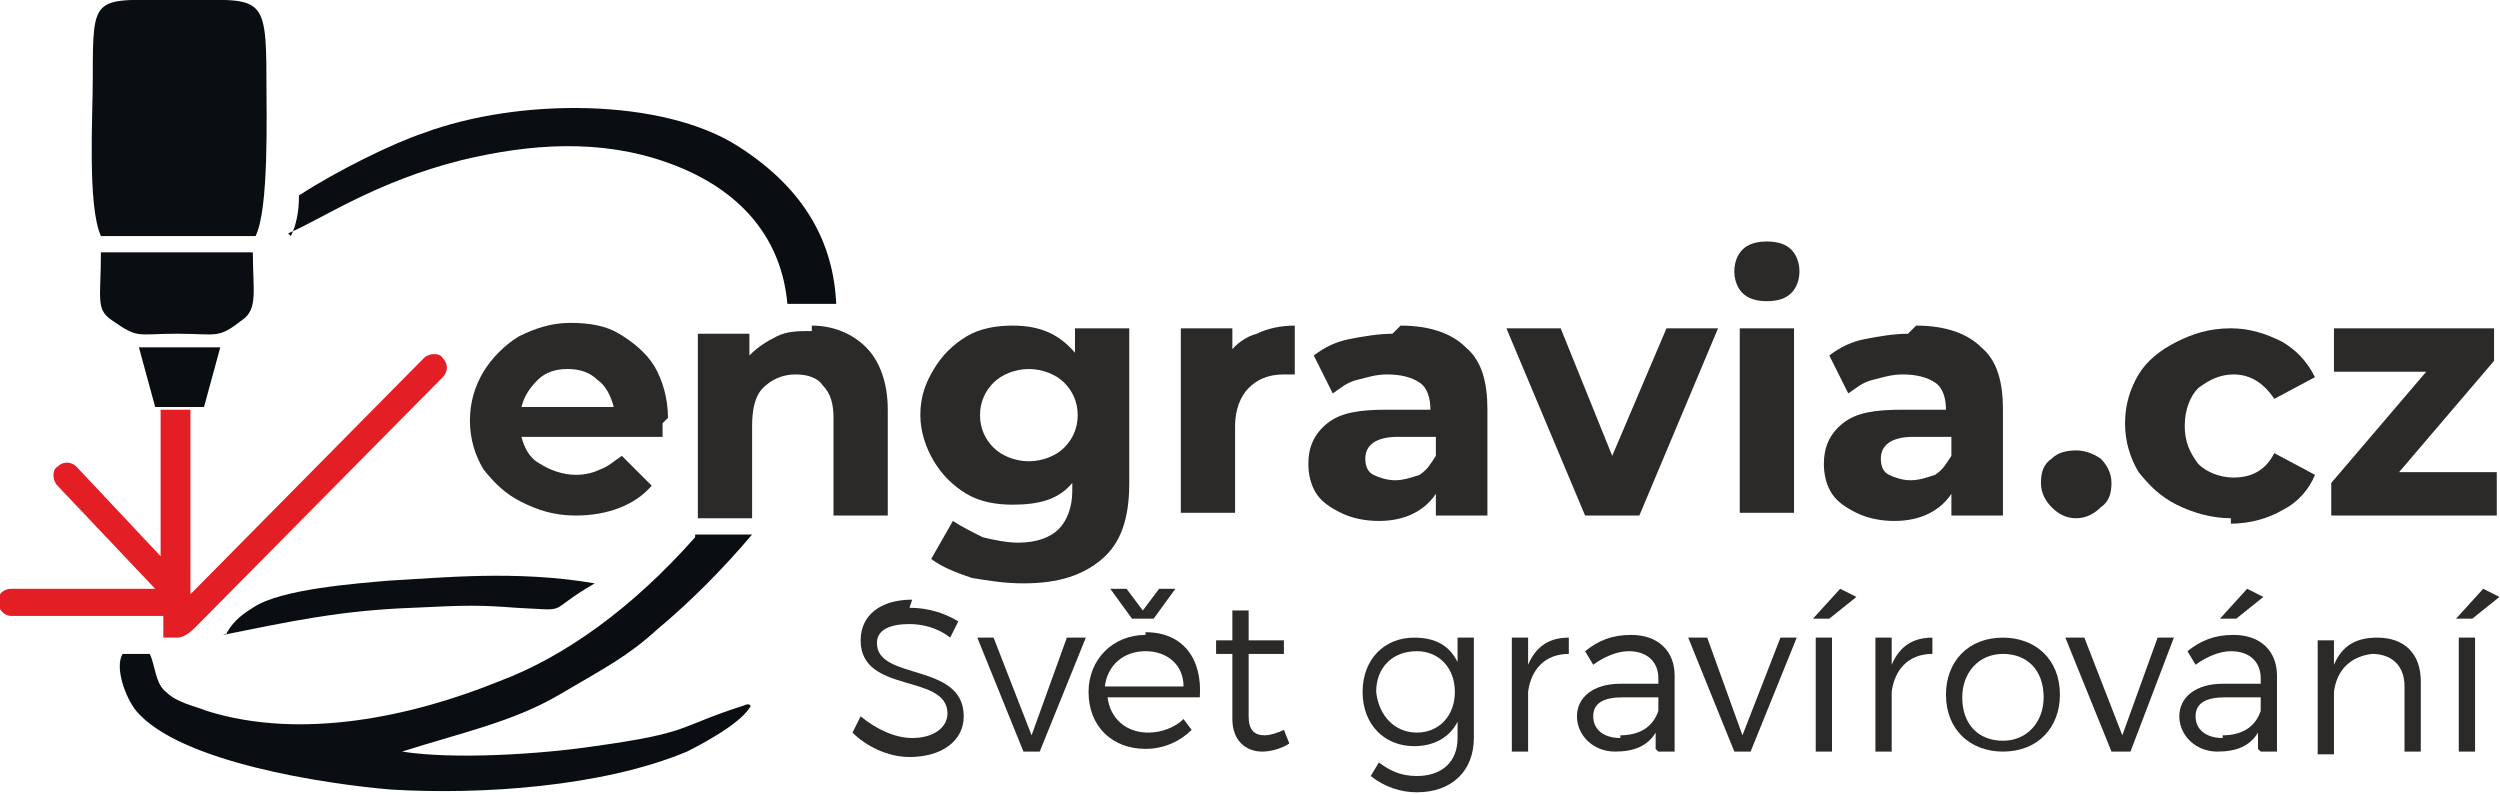
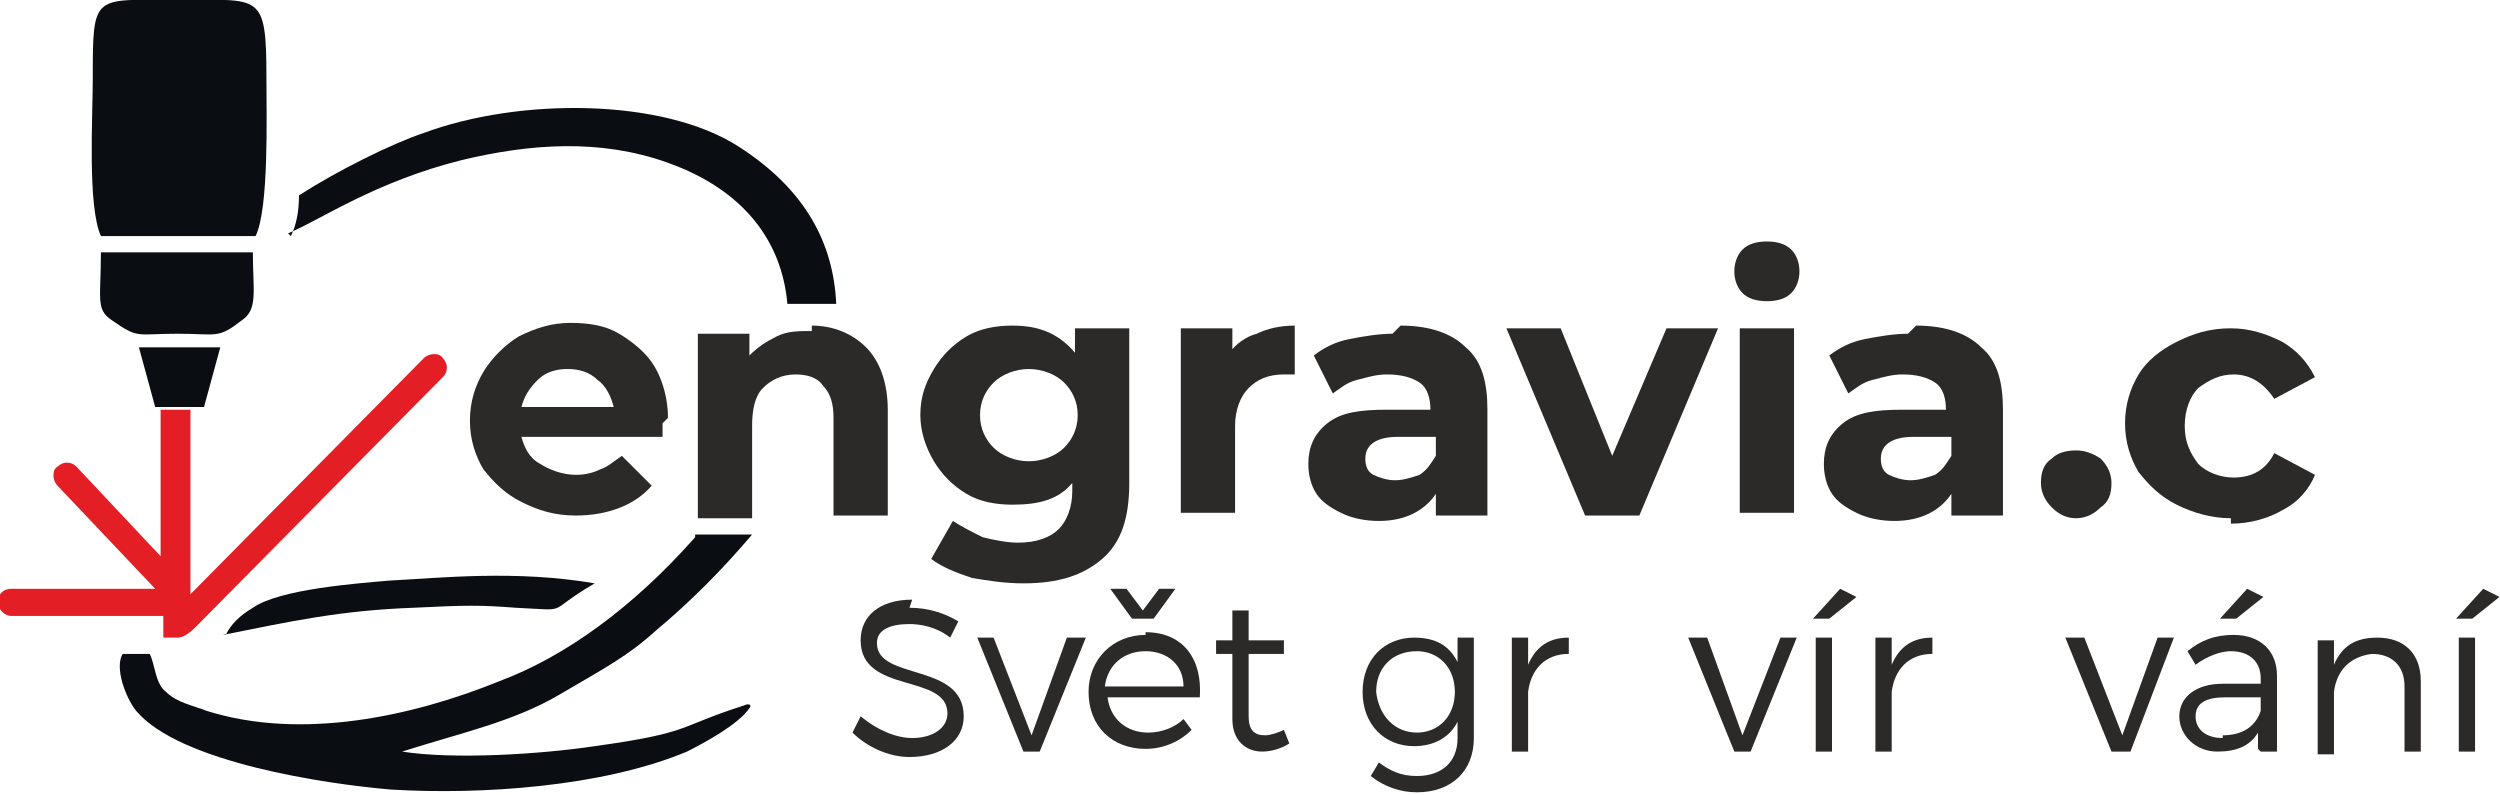
<svg xmlns="http://www.w3.org/2000/svg" xml:space="preserve" width="3000px" height="954px" version="1.1" style="shape-rendering:geometricPrecision; text-rendering:geometricPrecision; image-rendering:optimizeQuality; fill-rule:evenodd; clip-rule:evenodd" viewBox="0 0 921 293">
  <defs>
    <style type="text/css">
   
    .fil2 {fill:#E31E24}
    .fil1 {fill:#0A0E13}
    .fil0 {fill:#2B2A29;fill-rule:nonzero}
   
  </style>
  </defs>
  <g id="Vrstva_x0020_1">
    <path class="fil0" d="M336 221c-12,0 -19,6 -19,15 0,20 32,12 32,27 0,5 -5,9 -13,9 -6,0 -13,-3 -19,-8l-3 6c5,5 13,9 21,9 12,0 20,-6 20,-15 0,-20 -32,-13 -32,-27 0,-5 5,-7 12,-7 4,0 10,1 15,5l3 -6c-5,-3 -11,-5 -18,-5z" />
    <polygon id="1" class="fil0" points="383,277 400,235 393,235 380,271 366,235 360,235 377,277 " />
    <path id="2" class="fil0" d="M418 228l7 0 8 -11 -6 0 -6 8 -6 -8 -6 0 8 11zm4 6c-12,0 -21,9 -21,21 0,13 9,21 21,21 7,0 13,-3 17,-7l-3 -4c-3,3 -8,5 -13,5 -8,0 -14,-5 -15,-13l34 0c1,-14 -6,-24 -20,-24zm-15 19c1,-8 7,-13 15,-13 8,0 14,5 14,13l-29 0z" />
    <path id="3" class="fil0" d="M473 269c-2,1 -5,2 -7,2 -4,0 -6,-2 -6,-7l0 -23 13 0 0 -5 -13 0 0 -11 -6 0 0 11 -6 0 0 5 6 0 0 24c0,8 5,12 11,12 3,0 7,-1 10,-3l-2 -5z" />
    <path id="4" class="fil0" d="M543 235l-6 0 0 9c-3,-6 -8,-9 -16,-9 -11,0 -19,8 -19,20 0,12 8,20 19,20 7,0 13,-3 16,-9l0 6c0,9 -6,14 -15,14 -6,0 -10,-2 -14,-5l-3 5c5,4 11,6 17,6 13,0 21,-8 21,-20l0 -38zm-21 35c-8,0 -14,-6 -15,-15 0,-9 6,-15 15,-15 8,0 14,6 14,15 0,9 -6,15 -14,15z" />
    <path id="5" class="fil0" d="M563 235l-6 0 0 42 6 0 0 -22c1,-8 6,-14 15,-14l0 -6c-7,0 -12,3 -15,10l0 -9z" />
-     <path id="6" class="fil0" d="M611 277l6 0 0 -28c0,-9 -6,-15 -16,-15 -7,0 -12,2 -17,6l3 5c4,-3 9,-5 13,-5 7,0 11,4 11,10l0 2 -14 0c-10,0 -16,5 -16,12 0,7 6,13 14,13 7,0 12,-2 15,-7l0 6zm-14 -5c-6,0 -10,-3 -10,-8 0,-5 4,-7 11,-7l13 0 0 5c-2,6 -7,9 -14,9z" />
    <polygon id="7" class="fil0" points="645,277 662,235 656,235 642,271 629,235 622,235 639,277 " />
    <path id="8" class="fil0" d="M684 220l-6 -3 -10 11 6 0 10 -8zm-9 57l0 -42 -6 0 0 42 6 0z" />
    <path id="9" class="fil0" d="M697 235l-6 0 0 42 6 0 0 -22c1,-8 6,-14 15,-14l0 -6c-7,0 -12,3 -15,10l0 -9z" />
-     <path id="10" class="fil0" d="M738 235c-13,0 -21,9 -21,21 0,13 9,21 21,21 13,0 21,-9 21,-21 0,-13 -9,-21 -21,-21zm0 6c9,0 15,6 15,16 0,9 -6,16 -15,16 -9,0 -15,-6 -15,-16 0,-9 6,-16 15,-16z" />
    <polygon id="11" class="fil0" points="785,277 801,235 795,235 782,271 768,235 761,235 778,277 " />
    <path id="12" class="fil0" d="M824 228l10 -8 -6 -3 -10 11 6 0zm9 49l6 0 0 -28c0,-9 -6,-15 -16,-15 -7,0 -12,2 -17,6l3 5c4,-3 9,-5 13,-5 7,0 11,4 11,10l0 2 -14 0c-10,0 -16,5 -16,12 0,7 6,13 14,13 7,0 12,-2 15,-7l0 6zm-14 -5c-6,0 -10,-3 -10,-8 0,-5 4,-7 11,-7l13 0 0 5c-2,6 -7,9 -14,9z" />
    <path id="13" class="fil0" d="M876 235c-8,0 -13,3 -16,10l0 -9 -6 0 0 42 6 0 0 -23c1,-8 6,-13 14,-14 7,0 12,4 12,12l0 24 6 0 0 -26c0,-10 -6,-16 -16,-16z" />
    <path id="14" class="fil0" d="M921 220l-6 -3 -10 11 6 0 10 -8zm-9 57l0 -42 -6 0 0 42 6 0z" />
    <g id="_2101156816256">
      <path class="fil1" d="M106 86c12,-5 32,-19 64,-27 25,-6 51,-8 76,1 28,10 42,29 44,52l18 0c-1,-22 -11,-42 -36,-58 -28,-18 -81,-18 -116,-5 -12,4 -32,14 -46,23 0,6 -1,11 -3,15zm150 112c-23,26 -48,44 -72,53 -32,13 -73,22 -108,11 -5,-2 -11,-3 -15,-7 -4,-3 -4,-10 -6,-14l-10 0c-3,5 1,16 5,21 16,19 70,27 94,29 33,2 78,-1 109,-14 6,-3 19,-10 23,-16 1,-1 0,-2 -2,-1 -25,8 -19,10 -55,15 -20,3 -52,5 -71,2 22,-7 41,-11 58,-21 17,-10 25,-14 36,-24 12,-10 24,-22 35,-35l-21 0z" />
      <path class="fil1" d="M37 87l57 0c5,-10 4,-45 4,-58 0,-32 -2,-29 -32,-29 -32,0 -32,-3 -32,29 0,14 -2,47 3,58z" />
      <path class="fil1" d="M94 93l-57 0c0,17 -2,21 4,25 10,7 9,5 24,5 15,0 15,2 24,-5 6,-4 4,-11 4,-25z" />
      <path class="fil1" d="M82 234c25,-5 43,-9 70,-10 20,-1 25,-1 38,0 21,1 10,2 29,-9 -29,-5 -57,-2 -76,-1 -11,1 -40,3 -50,10 -5,3 -8,6 -10,10z" />
      <polygon class="fil1" points="61,150 72,150 75,150 81,128 51,128 57,150 " />
      <path class="fil2" d="M71 218l85 -86c2,-2 6,-2 7,0l0 0c2,2 2,5 0,7l-91 92c-3,3 -5,4 -7,4 0,0 -4,0 -5,0l0 -8 -56 0c-3,0 -5,-3 -5,-5l0 0c0,-3 2,-5 5,-5l53 0 -36 -38c-2,-2 -2,-6 0,-7l0 0c2,-2 5,-2 7,0l31 33 0 -47c0,0 0,0 0,-1l0 -6 1 0 10 0c0,23 0,46 0,68z" />
    </g>
    <path class="fil0" d="M244 156c0,0 0,2 0,5l-52 0c1,4 3,8 7,10 3,2 8,4 13,4 4,0 7,-1 9,-2 3,-1 5,-3 8,-5l11 11c-6,7 -16,11 -28,11 -8,0 -14,-2 -20,-5 -6,-3 -10,-7 -14,-12 -3,-5 -5,-11 -5,-18 0,-7 2,-13 5,-18 3,-5 8,-10 13,-13 6,-3 12,-5 19,-5 7,0 13,1 18,4 5,3 10,7 13,12 3,5 5,12 5,19zm-35 -20c-4,0 -8,1 -11,4 -3,3 -5,6 -6,10l34 0c-1,-4 -3,-8 -6,-10 -3,-3 -7,-4 -11,-4z" />
    <path id="1" class="fil0" d="M299 120c8,0 15,3 20,8 5,5 8,13 8,23l0 39 -20 0 0 -36c0,-5 -1,-9 -4,-12 -2,-3 -6,-4 -10,-4 -5,0 -9,2 -12,5 -3,3 -4,8 -4,14l0 34 -20 0 0 -68 19 0 0 8c3,-3 6,-5 10,-7 4,-2 8,-2 13,-2z" />
    <path id="2" class="fil0" d="M416 121l0 57c0,13 -3,22 -10,28 -7,6 -16,9 -29,9 -7,0 -13,-1 -19,-2 -6,-2 -11,-4 -15,-7l8 -14c3,2 7,4 11,6 4,1 9,2 13,2 7,0 12,-2 15,-5 3,-3 5,-8 5,-14l0 -3c-5,6 -12,8 -22,8 -6,0 -12,-1 -17,-4 -5,-3 -9,-7 -12,-12 -3,-5 -5,-11 -5,-17 0,-7 2,-12 5,-17 3,-5 7,-9 12,-12 5,-3 11,-4 17,-4 10,0 17,3 23,10l0 -9 19 0zm-37 49c5,0 10,-2 13,-5 3,-3 5,-7 5,-12 0,-5 -2,-9 -5,-12 -3,-3 -8,-5 -13,-5 -5,0 -10,2 -13,5 -3,3 -5,7 -5,12 0,5 2,9 5,12 3,3 8,5 13,5z" />
    <path id="3" class="fil0" d="M453 130c2,-3 6,-6 10,-7 4,-2 9,-3 14,-3l0 18c-2,0 -4,0 -4,0 -6,0 -10,2 -13,5 -3,3 -5,8 -5,14l0 32 -20 0 0 -68 19 0 0 9z" />
    <path id="4" class="fil0" d="M516 120c11,0 19,3 24,8 6,5 8,13 8,23l0 39 -19 0 0 -8c-4,6 -11,10 -21,10 -5,0 -10,-1 -14,-3 -4,-2 -7,-4 -9,-7 -2,-3 -3,-7 -3,-11 0,-6 2,-11 7,-15 5,-4 12,-5 22,-5l16 0c0,-4 -1,-8 -4,-10 -3,-2 -7,-3 -12,-3 -4,0 -7,1 -11,2 -4,1 -6,3 -9,5l-7 -14c4,-3 8,-5 13,-6 5,-1 11,-2 16,-2zm-2 57c3,0 6,-1 9,-2 3,-2 4,-4 6,-7l0 -7 -14 0c-8,0 -12,3 -12,8 0,3 1,5 3,6 2,1 5,2 8,2z" />
    <polygon id="5" class="fil0" points="633,121 604,190 584,190 555,121 575,121 594,168 614,121 " />
    <path id="6" class="fil0" d="M641 121l20 0 0 68 -20 0 0 -68zm10 -10c-4,0 -7,-1 -9,-3 -2,-2 -3,-5 -3,-8 0,-3 1,-6 3,-8 2,-2 5,-3 9,-3 4,0 7,1 9,3 2,2 3,5 3,8 0,3 -1,6 -3,8 -2,2 -5,3 -9,3z" />
    <path id="7" class="fil0" d="M706 120c11,0 19,3 24,8 6,5 8,13 8,23l0 39 -19 0 0 -8c-4,6 -11,10 -21,10 -5,0 -10,-1 -14,-3 -4,-2 -7,-4 -9,-7 -2,-3 -3,-7 -3,-11 0,-6 2,-11 7,-15 5,-4 12,-5 22,-5l16 0c0,-4 -1,-8 -4,-10 -3,-2 -7,-3 -12,-3 -4,0 -7,1 -11,2 -4,1 -6,3 -9,5l-7 -14c4,-3 8,-5 13,-6 5,-1 11,-2 16,-2zm-2 57c3,0 6,-1 9,-2 3,-2 4,-4 6,-7l0 -7 -14 0c-8,0 -12,3 -12,8 0,3 1,5 3,6 2,1 5,2 8,2z" />
    <path id="8" class="fil0" d="M765 191c-3,0 -6,-1 -9,-4 -2,-2 -4,-5 -4,-9 0,-4 1,-7 4,-9 2,-2 5,-3 9,-3 3,0 6,1 9,3 2,2 4,5 4,9 0,4 -1,7 -4,9 -2,2 -5,4 -9,4z" />
    <path id="9" class="fil0" d="M822 191c-7,0 -14,-2 -20,-5 -6,-3 -10,-7 -14,-12 -3,-5 -5,-11 -5,-18 0,-7 2,-13 5,-18 3,-5 8,-9 14,-12 6,-3 12,-5 20,-5 7,0 13,2 19,5 5,3 9,7 12,13l-15 8c-4,-6 -9,-9 -15,-9 -5,0 -9,2 -13,5 -3,3 -5,8 -5,14 0,6 2,10 5,14 3,3 8,5 13,5 7,0 12,-3 15,-9l15 8c-2,5 -6,10 -12,13 -5,3 -12,5 -19,5z" />
-     <polygon id="10" class="fil0" points="920,174 920,190 859,190 859,178 894,137 860,137 860,121 919,121 919,133 884,174 " />
  </g>
</svg>